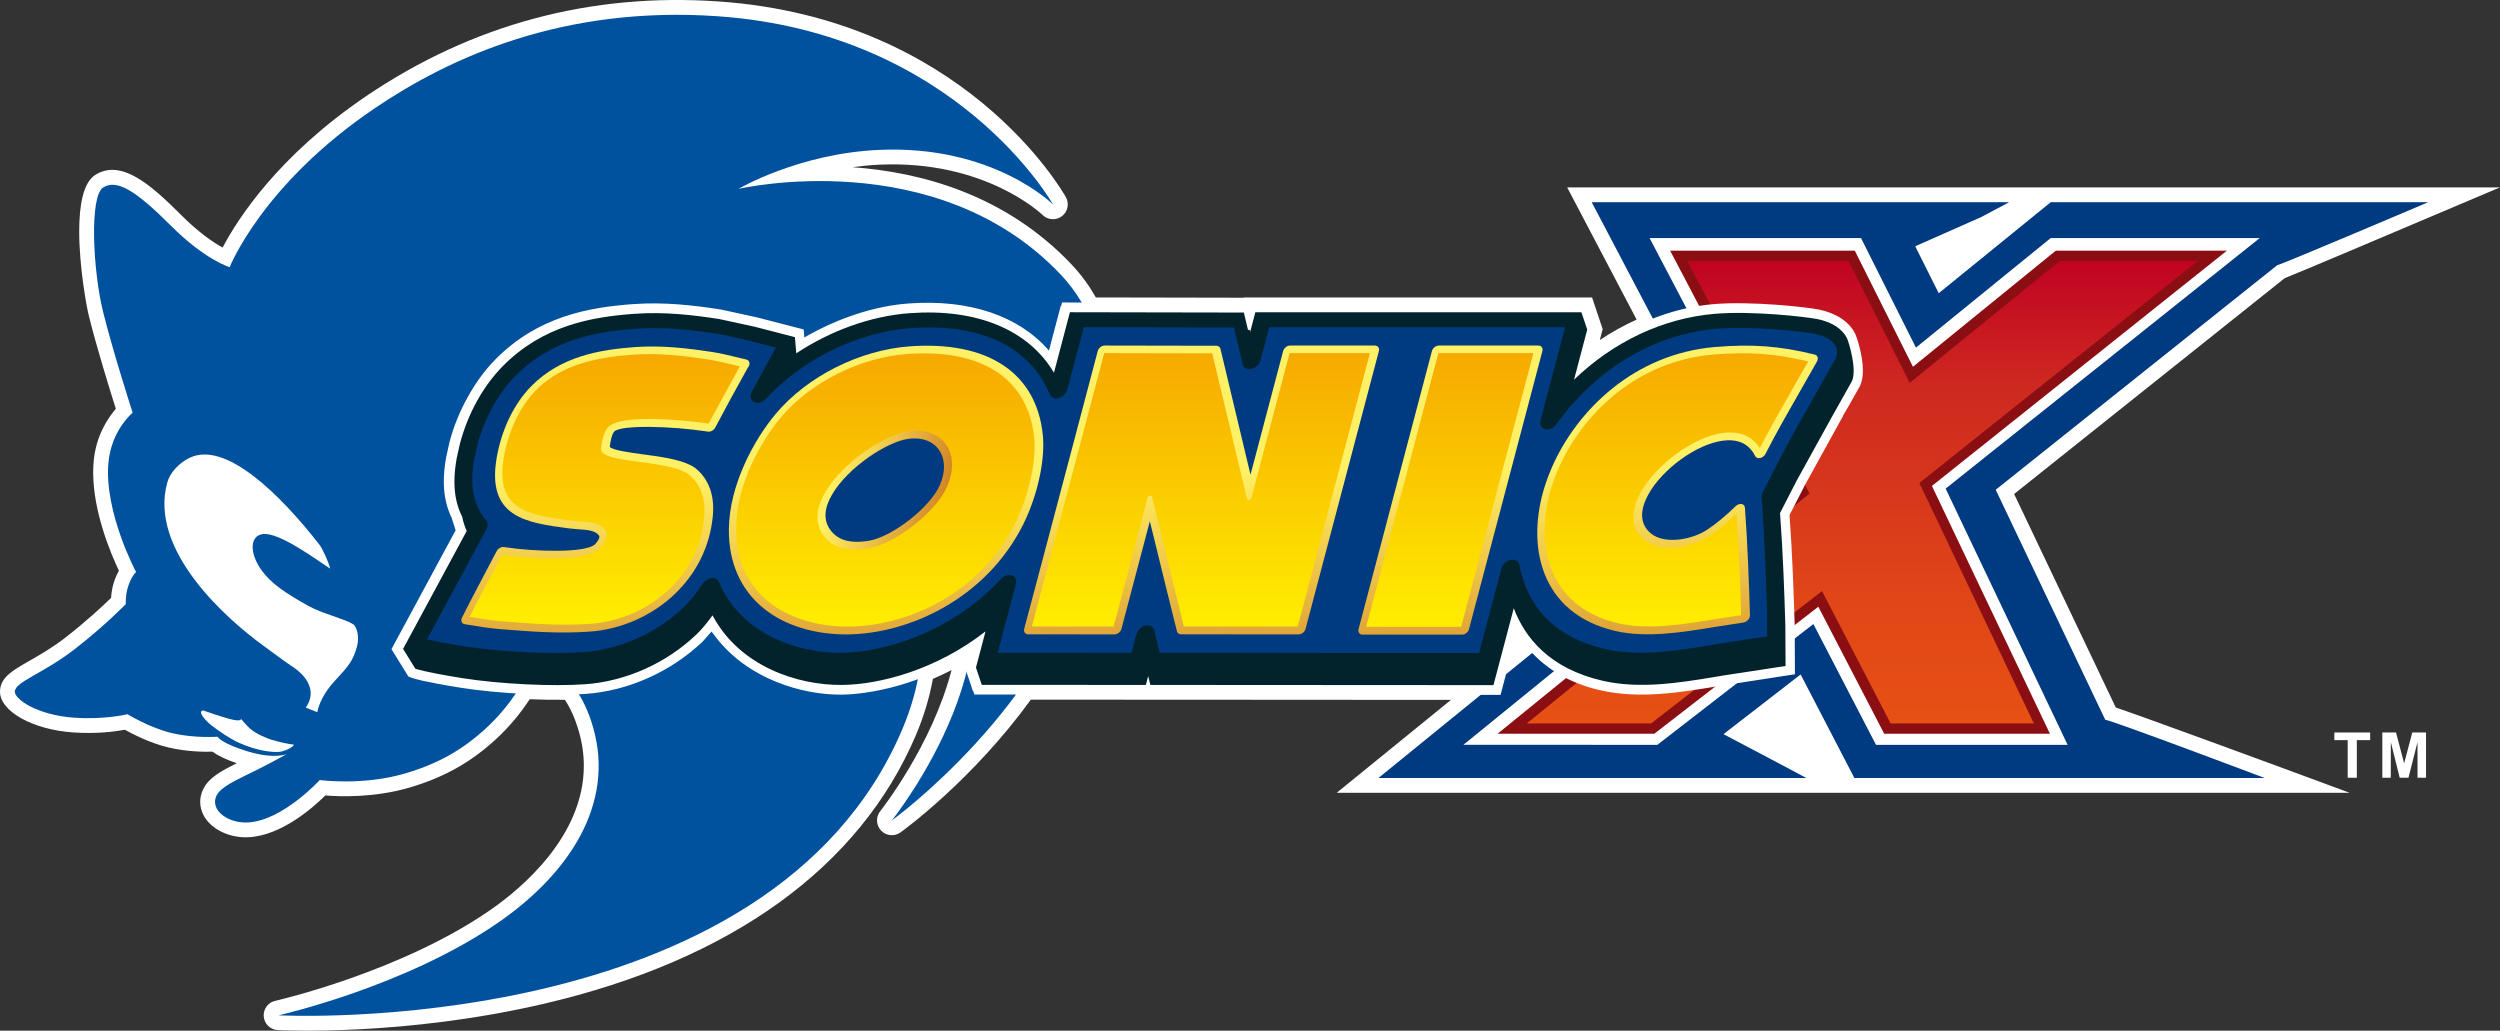
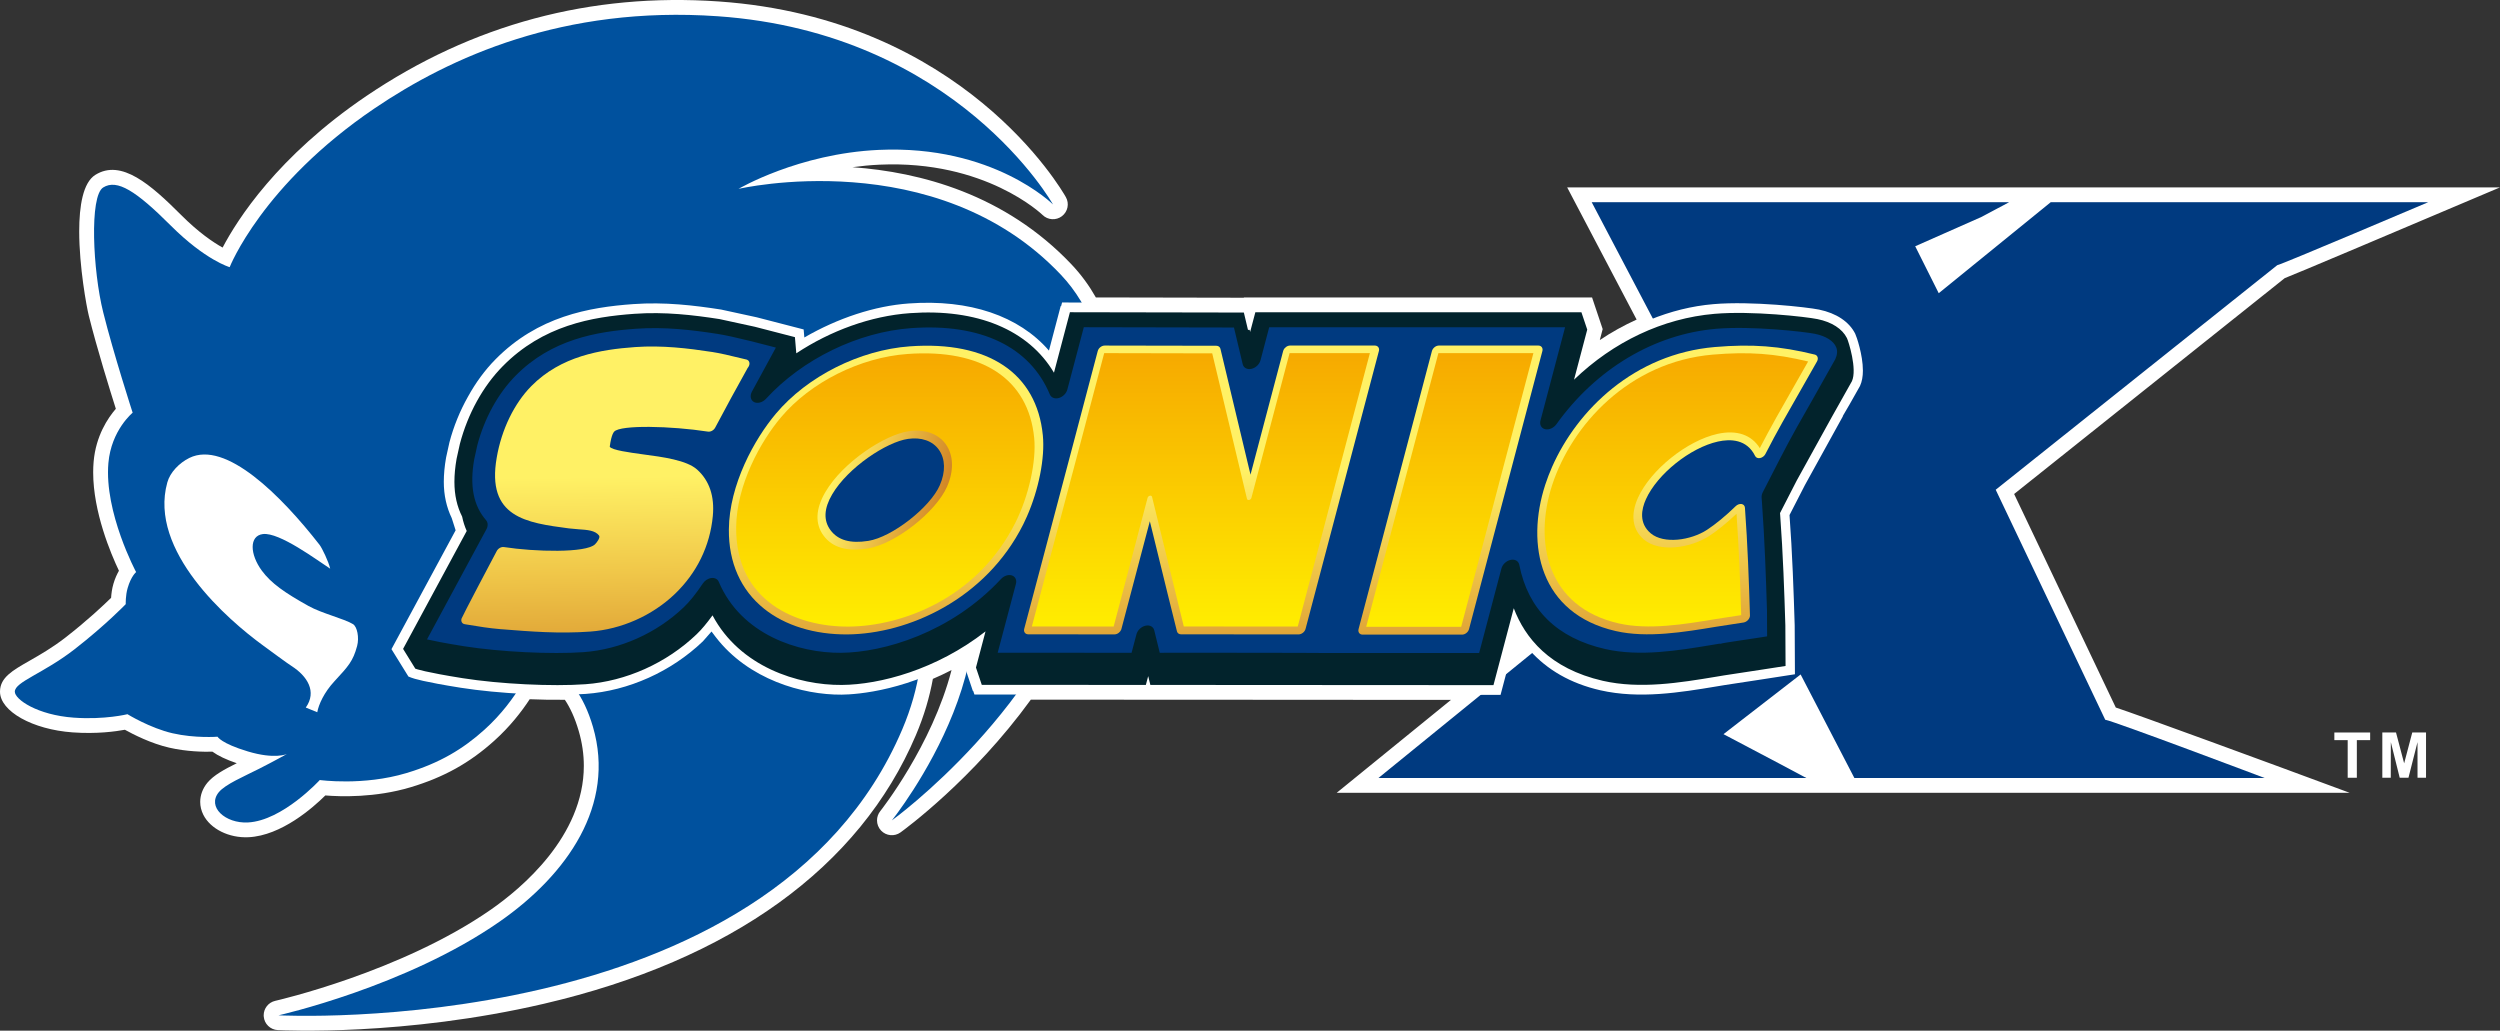
<svg xmlns="http://www.w3.org/2000/svg" version="1.1" width="256.316" height="105.673" viewBox="0 0 256.316 105.673" id="Layer_1" xml:space="preserve">
  <rect x="0" y="0" width="256.316" height="105.673" fill="#333333" stroke="none" />
  <defs id="defs165" />
  <g transform="translate(-178.85,-352.357)" id="g5">
    <path d="m 385.35,403.005 c 1.619,-1.293 27.397,-21.852 27.739,-22.127 0.766,-0.281 11.865,-4.977 22.077,-9.309 h -95.639 c 0,0 3.444,6.556 7.12,13.552 -1.3,0.592 -2.565,1.288 -3.775,2.101 0.042,-0.158 0.295,-1.125 0.295,-1.125 l -1.088,-3.242 h -35.693 c 0,0 -0.008,0.025 -0.008,0.027 -0.003,0 -9.625,-0.019 -15.173,-0.03 -0.678,-1.2 -1.502,-2.335 -2.495,-3.384 -6.811,-7.193 -15.498,-9.47 -22.459,-9.968 0.893,-0.124 1.816,-0.216 2.773,-0.259 10.85,-0.494 16.656,5.098 16.715,5.154 0.537,0.531 1.387,0.586 1.988,0.127 0.601,-0.459 0.775,-1.288 0.406,-1.947 -0.418,-0.747 -10.549,-18.32 -35.592,-20.068 -13.117,-0.914 -25.275,2.347 -36.131,9.695 -9.107,6.166 -13.248,12.7 -14.736,15.537 -0.955,-0.532 -2.436,-1.523 -4.242,-3.33 -3.123,-3.123 -6.145,-5.787 -8.807,-4.123 -1.262,0.787 -1.654,3.172 -1.654,5.793 0,3.637 0.756,7.73 0.986,8.654 0.842,3.377 2.197,7.729 2.77,9.537 -0.822,0.952 -2.045,2.768 -2.277,5.416 -0.031,0.363 -0.047,0.729 -0.047,1.096 0,4.076 1.807,8.335 2.641,10.093 -0.197,0.349 -0.396,0.765 -0.563,1.333 -0.152,0.521 -0.215,1.039 -0.24,1.441 -0.729,0.716 -2.406,2.305 -4.676,4.07 -1.348,1.047 -2.658,1.796 -3.713,2.398 -1.732,0.99 -2.984,1.705 -3.002,3.131 0,0.002 0,0.016 0,0.023 0,2.011 3.334,3.882 7.451,4.176 2.473,0.178 4.41,-0.096 5.352,-0.27 0.867,0.48 2.68,1.406 4.541,1.834 1.805,0.417 3.543,0.437 4.439,0.414 0.57,0.417 1.404,0.813 2.492,1.184 -1.246,0.615 -2.379,1.229 -3.012,1.998 -0.486,0.591 -0.736,1.275 -0.736,1.963 0,0.448 0.105,0.898 0.32,1.326 0.732,1.455 2.643,2.4 4.641,2.299 3.359,-0.166 6.598,-3.025 7.867,-4.283 1.535,0.125 5.113,0.25 8.748,-0.842 3.4,-1.02 6.045,-2.49 8.572,-4.767 1.598,-1.437 2.786,-2.959 3.633,-4.256 1.256,0.053 2.474,0.072 3.604,0.056 0.52,0.776 1.019,1.813 1.423,3.2 0.361,1.233 0.523,2.427 0.523,3.573 0,7.238 -6.428,12.584 -9.525,14.738 -9.221,6.414 -21.984,9.327 -22.113,9.356 -0.697,0.156 -1.186,0.776 -1.186,1.481 0,0.043 0.002,0.084 0.006,0.128 0.063,0.756 0.674,1.349 1.432,1.39 0.523,0.027 12.971,0.64 27.305,-2.702 19.186,-4.473 32.369,-13.992 38.123,-27.532 0.85,-1.999 1.409,-3.925 1.745,-5.776 0.635,-0.27 1.273,-0.573 1.913,-0.902 -2.002,7.737 -7.22,14.353 -7.307,14.462 -0.223,0.279 -0.334,0.615 -0.334,0.949 0,0.379 0.141,0.755 0.418,1.048 0.523,0.55 1.375,0.63 1.99,0.186 0.444,-0.32 7.425,-5.427 13.364,-13.613 l 12.958,0.009 v -0.002 c 1.018,0 20.36,0.013 30.113,0.02 -6.57,5.343 -11.714,9.525 -11.714,9.525 h 103.856 c -8.252,-3.064 -21.917,-8.072 -23.978,-8.742 -0.51,-1.076 -9.506,-19.968 -10.424,-21.894 z" id="path7" style="fill:#ffffff" />
    <g id="g9">
      <g id="g11">
        <path d="m 320.176,432.123 h 2.223 41.654 l -2.791,-1.485 c 0,0 -4.178,-2.202 -5.709,-3.011 1.434,-1.109 6.773,-5.243 7.908,-6.121 0.744,1.433 5.512,10.617 5.512,10.617 h 42.065 c 0,0 -15.522,-5.861 -16.347,-5.973 -0.35,-0.73 -10.723,-22.518 -11.229,-23.582 0.939,-0.75 28.534,-22.761 28.862,-23.021 0.424,-0.061 15.476,-6.457 15.476,-6.457 h -38.699 c 0,0 -10.139,8.241 -11.48,9.329 -0.568,-1.136 -1.92,-3.834 -2.412,-4.813 1.227,-0.543 6.787,-3.004 6.787,-3.004 l 2.84,-1.512 h -42.793 c 0,0 14.609,27.804 15.186,28.903 -0.973,0.792 -37.053,30.13 -37.053,30.13 z" id="path13" style="fill:#003a80" />
        <g id="g15">
          <g id="g17">
-             <path d="m 328.885,428.721 c 7.961,-6.474 32.498,-26.429 32.498,-26.429 0,0 -10.018,-19.075 -13.406,-25.524 7.756,0 19.822,0 21.68,0 0.77,1.536 5.627,11.229 5.627,11.229 0,0 11.889,-9.664 13.813,-11.229 1.885,0 13.778,0 21.431,0 -8.076,6.442 -32.198,25.685 -32.198,25.685 0,0 9.434,19.811 12.506,26.269 -7.324,0 -17.834,0 -19.645,0 -0.801,-1.548 -6.422,-12.385 -6.422,-12.385 0,0 -14.049,10.878 -15.996,12.385 -1.781,-10e-4 -12.507,-10e-4 -19.888,-10e-4 z" id="path19" style="fill:#ffffff" />
-           </g>
+             </g>
        </g>
      </g>
      <g id="g21">
-         <path d="m 348.283,427.583 h 0.18 c 0,0 15.873,-12.291 16.813,-13.02 0.535,1.029 6.754,13.02 6.754,13.02 h 16.992 c 0,0 -11.75,-24.674 -12.098,-25.405 0.637,-0.511 30.245,-24.124 30.245,-24.124 h -17.542 c 0,0 -13.701,11.137 -14.65,11.908 -0.531,-1.064 -5.963,-11.908 -5.963,-11.908 h -18.932 c 0,0 12.549,23.889 12.938,24.627 -0.654,0.532 -30.625,24.902 -30.625,24.902 h 1.482 14.406 z" id="path23" style="fill:#8b0e13" />
        <linearGradient x1="1715.186" y1="-394.817" x2="1715.186" y2="-449.818" id="SVGID_1_" gradientUnits="userSpaceOnUse" gradientTransform="matrix(0.877,0,0,0.877,-1135.293,773.153)">
          <stop id="stop26" style="stop-color:#e75113;stop-opacity:1" offset="0" />
          <stop id="stop28" style="stop-color:#e04618;stop-opacity:1" offset="0.277" />
          <stop id="stop30" style="stop-color:#ce2820;stop-opacity:1" offset="0.728" />
          <stop id="stop32" style="stop-color:#c00222;stop-opacity:1" offset="1" />
        </linearGradient>
-         <path d="m 335.383,426.53 c 2.125,-1.728 28.994,-23.575 28.994,-23.575 0,0 -11.77,-22.402 -12.529,-23.849 1.545,0 15.941,0 16.537,0 0.279,0.554 6.26,12.503 6.26,12.503 0,0 15.096,-12.27 15.379,-12.503 0.332,0 11.728,0 14.159,0 -2.168,1.729 -28.546,22.769 -28.546,22.769 0,0 11.064,23.24 11.738,24.655 -1.465,0 -14.102,0 -14.684,0 -0.281,-0.543 -7.039,-13.571 -7.039,-13.571 0,0 -17.248,13.355 -17.527,13.571 -0.316,0 -10.391,0 -12.742,0 z" id="path34" style="fill:url(#SVGID_1_)" />
      </g>
    </g>
    <g id="g36">
      <path d="m 180.369,423.269 c -0.008,0.794 2.313,2.399 6.043,2.666 3.188,0.229 5.506,-0.354 5.506,-0.354 0,0 2.309,1.422 4.619,1.954 2.307,0.533 4.617,0.354 4.617,0.354 0,0 0.343,0.678 3.109,1.51 2.766,0.834 3.996,0.266 3.996,0.266 0,0 -1.287,0.723 -2.842,1.51 -1.553,0.789 -3.463,1.591 -4.131,2.4 -1.242,1.51 0.669,3.224 2.977,3.106 3.553,-0.176 7.373,-4.351 7.373,-4.351 0,0 4.441,0.621 8.881,-0.712 3.445,-1.033 5.828,-2.491 7.994,-4.44 3.553,-3.196 4.975,-6.928 4.975,-6.928 0,0 4.207,-0.059 6.158,6.629 2.336,7.996 -2.609,15.129 -9.592,19.984 -9.588,6.669 -22.648,9.592 -22.648,9.592 0,0 50.361,2.665 63.949,-29.31 7.393,-17.389 -7.725,-29.043 -7.725,-29.043 0,0 5.158,-0.665 11.457,6.928 10.393,12.523 -4.797,31.442 -4.797,31.442 0,0 16.252,-11.724 20.252,-28.245 2.445,-10.115 3.422,-21.001 -2.932,-27.713 -12.801,-13.52 -33.041,-8.792 -33.041,-8.792 0,0 6.133,-3.622 14.389,-3.997 11.725,-0.533 17.854,5.594 17.854,5.594 0,0 -9.861,-17.586 -34.373,-19.296 -15.836,-1.104 -27.453,4.212 -35.174,9.438 -11.547,7.817 -14.865,16.288 -14.865,16.288 0,0 -2.486,-0.712 -6.039,-4.265 -3.553,-3.554 -5.508,-4.796 -6.928,-3.907 -1.422,0.887 -1.064,8.525 0,12.791 1.064,4.262 3.02,10.303 3.02,10.303 0,0 -2.191,1.784 -2.486,5.15 -0.443,5.063 2.842,11.191 2.842,11.191 0,0 -0.512,0.408 -0.865,1.621 -0.235,0.799 -0.199,1.666 -0.199,1.666 0,0 -2.045,2.131 -5.242,4.62 -3.196,2.486 -6.118,3.339 -6.132,4.35 z" id="path38" style="fill:#00519e" />
      <path d="m 211.377,425.381 c 0.146,-0.801 0.699,-2.026 1.754,-3.167 1.445,-1.565 1.914,-2.066 2.332,-3.623 0.234,-0.865 0.006,-1.993 -0.426,-2.247 -0.982,-0.582 -3.17,-1.087 -4.563,-1.861 -2.418,-1.349 -3.816,-2.313 -4.777,-3.615 -1.238,-1.683 -1.311,-3.577 0.104,-3.755 1.691,-0.213 5.543,2.67 6.902,3.549 -0.162,-0.735 -0.846,-2.13 -1.086,-2.441 -3.936,-5.049 -9.629,-10.754 -13.357,-8.912 -1.02,0.505 -1.973,1.472 -2.256,2.512 -1.955,7.012 6.211,14.09 9.818,16.715 0.883,0.643 2.408,1.777 2.916,2.104 1.623,1.035 2.625,2.625 1.463,4.26 l 1.176,0.481 z" id="path40" style="fill:#ffffff" />
-       <path d="m 203.574,426.072 c -0.148,0.272 -0.703,0.246 -3.885,-0.875 -0.611,0.042 0.105,0.956 0.859,1.543 0.75,0.588 1.957,1.398 2.773,1.762 2.057,0.916 3.514,0.972 4.082,0.948 0.785,-0.032 1.898,-0.765 1.465,-0.765 -0.291,-10e-4 -1.461,-0.27 -2.191,-0.486 -0.436,-0.131 -1.592,-0.594 -2.225,-1.172 -0.423,-0.389 -0.878,-0.955 -0.878,-0.955 z" id="path42" style="fill:#ffffff" />
    </g>
    <g id="g44">
      <path d="m 369.846,390.343 c 0,-1.604 -0.654,-3.508 -0.789,-3.773 -0.617,-1.229 -1.934,-2.105 -3.707,-2.472 -1.191,-0.243 -6.9,-0.896 -10.838,-0.558 -4.424,0.38 -8.748,2.189 -12.607,5.146 0.268,-1.011 0.678,-2.572 0.678,-2.572 l -0.916,-2.736 H 306.75 c 0,0 -0.006,0.022 -0.006,0.026 -0.174,0 -19.004,-0.034 -19.004,-0.034 l -0.074,0.278 c 0,0 -0.01,0.038 -0.023,0.095 h -0.047 l -0.121,0.465 c 0,0 -0.637,2.414 -1.08,4.094 -3.082,-3.557 -8.133,-5.284 -14.365,-4.832 -3.51,0.251 -7.285,1.502 -10.715,3.488 -0.023,-0.281 -0.07,-0.824 -0.07,-0.824 l -4.805,-1.244 c -0.014,-0.004 -3.656,-0.795 -3.656,-0.795 -2.775,-0.43 -5.771,-0.791 -9.006,-0.56 -4.547,0.326 -9.78,1.253 -14.131,5.667 -1.078,1.091 -2.029,2.391 -2.82,3.828 -0.813,1.437 -1.461,3.018 -1.898,4.674 0,0.014 -0.344,1.562 -0.344,1.562 -0.158,0.899 -0.234,1.729 -0.234,2.493 0,1.373 0.281,2.619 0.814,3.718 0.012,0.043 0.27,0.849 0.398,1.25 -0.238,0.438 -6.574,12.177 -6.574,12.177 l 0.004,0.006 c 0,0.002 -0.004,0.008 -0.004,0.008 l 1.734,2.801 0.309,0.121 c 0.23,0.09 1.279,0.429 5.053,1.029 3.863,0.611 9.377,0.883 12.828,0.631 4.381,-0.318 8.756,-2.281 12.002,-5.39 0,0 0.529,-0.603 0.885,-1.007 0.135,0.189 0.271,0.374 0.416,0.552 3.354,4.374 8.93,5.952 12.912,5.921 1.588,-0.014 7.057,-0.4 13.033,-4.152 -0.195,0.743 -0.367,1.394 -0.367,1.394 l 0.797,2.375 h 0.037 l 0.127,0.374 h 4.875 l 13.143,0.01 c 0,-0.004 35.637,0.02 35.637,0.02 l 0.287,0.001 c 0,0 1.302,-4.938 1.65,-6.252 0.391,0.601 0.834,1.152 1.322,1.665 1.793,2.016 4.199,3.419 7.258,4.118 4.018,0.914 8.215,0.218 11.916,-0.396 0.008,0 0.883,-0.146 0.883,-0.146 l 3.854,-0.588 3.297,-0.512 -0.025,-5.018 c -0.105,-3.424 -0.24,-7.395 -0.529,-11.297 0,-0.002 0,-0.01 0,-0.01 0.09,-0.176 1.582,-3.08 1.582,-3.08 -0.004,0.01 3.465,-6.278 3.465,-6.278 l 0.434,-0.785 c 0,0 -0.027,0.008 -0.029,0.008 0.383,-0.631 0.912,-1.563 1.771,-3.094 0.202,-0.439 0.3,-0.965 0.3,-1.59 z" id="path46" style="fill:#ffffff" />
      <path d="m 368.207,387.016 c -0.477,-0.951 -1.551,-1.642 -3.02,-1.943 h -0.002 c -1.158,-0.237 -6.715,-0.869 -10.551,-0.54 -5.307,0.457 -10.359,2.863 -14.404,6.752 0.68,-2.578 1.354,-5.135 1.354,-5.135 l -0.596,-1.775 h -33.432 c 0,0 -0.295,1.11 -0.533,2.012 -0.031,-0.129 -0.051,-0.211 -0.051,-0.211 H 306.8 c -0.199,-0.841 -0.422,-1.775 -0.422,-1.775 l -17.834,-0.033 -0.121,0.465 c 0,0 -0.975,3.687 -1.514,5.736 -2.605,-4.385 -7.875,-6.604 -14.77,-6.105 -4.006,0.286 -8.133,1.795 -11.648,4.117 l -0.141,-1.658 -4.121,-1.067 c -0.096,-0.022 -3.617,-0.786 -3.617,-0.786 -2.682,-0.414 -5.59,-0.764 -8.725,-0.539 -4.359,0.313 -9.375,1.192 -13.492,5.371 -2.02,2.044 -3.582,4.871 -4.395,7.963 -0.008,0.025 -0.34,1.537 -0.34,1.537 -0.146,0.84 -0.221,1.625 -0.221,2.359 0,1.365 0.275,2.541 0.793,3.566 0.105,0.521 0.263,1.01 0.469,1.469 -1.158,2.142 -6.525,12.089 -6.525,12.089 l 1.254,2.028 c 0.094,0.037 1.014,0.365 4.848,0.975 3.795,0.602 9.213,0.867 12.6,0.62 4.154,-0.301 8.305,-2.165 11.387,-5.115 0.539,-0.512 1.084,-1.185 1.637,-1.946 2.795,5.268 8.764,7.172 13.256,7.135 3.908,-0.032 9.701,-1.564 14.734,-5.49 -0.502,1.896 -0.98,3.705 -0.98,3.705 l 0.596,1.775 h 4.16 l 12.662,0.01 c 0,0 0.209,-0.787 0.24,-0.904 0.027,0.111 0.221,0.902 0.221,0.902 l 35.178,0.022 c 0,0 1.398,-5.3 2.082,-7.884 1.146,3.024 3.66,6.188 9.135,7.441 3.826,0.871 7.924,0.19 11.537,-0.408 0.037,-0.006 0.879,-0.147 0.879,-0.147 0.027,-0.005 3.865,-0.589 3.865,-0.589 0.002,0 2.449,-0.379 2.449,-0.379 l -0.021,-4.16 c -0.104,-3.395 -0.238,-7.326 -0.525,-11.23 0,0.002 -0.012,-0.15 -0.021,-0.288 0.145,-0.28 1.709,-3.327 1.709,-3.327 0.002,-0.002 3.482,-6.306 3.482,-6.306 -0.006,0.009 -0.006,0.009 2.176,-3.876 0.567,-1.229 -0.351,-4.123 -0.509,-4.433 z" id="path48" style="fill:#02232c" />
      <g id="g50">
        <g id="g52">
          <path d="m 287.412,393.164 c 0.412,-0.121 0.764,-0.471 0.869,-0.871 0,0 1.43,-5.42 1.688,-6.387 1.566,0.004 14.41,0.029 15.395,0.031 0.184,0.778 0.896,3.762 0.896,3.762 0.09,0.376 0.463,0.572 0.895,0.475 0.434,-0.096 0.818,-0.459 0.93,-0.88 0,0 0.594,-2.253 0.891,-3.38 1.605,0 29.268,0 30.336,0 -0.398,1.512 -2.523,9.563 -2.523,9.563 -0.113,0.427 0.09,0.796 0.482,0.885 0.395,0.09 0.873,-0.123 1.152,-0.511 4.061,-5.673 10.027,-9.239 16.379,-9.784 3.703,-0.317 9.15,0.315 10.127,0.516 1.123,0.23 1.916,0.732 2.178,1.375 0.148,0.366 0.119,0.77 -0.092,1.229 0.008,-0.029 0.02,-0.043 0.037,-0.066 l -2.197,3.904 c -1.174,2.053 -2.389,4.17 -3.496,6.338 l -1.783,3.474 c -0.084,0.168 -0.127,0.364 -0.115,0.528 l 0.033,0.449 c 0.285,3.894 0.416,7.799 0.52,11.157 0,-0.015 0.006,1.559 0.012,2.631 -0.436,0.068 -0.877,0.137 -0.877,0.137 0.006,0 -1.934,0.291 -1.934,0.291 l -1.338,0.206 c -0.277,0.04 -0.521,0.091 -0.746,0.157 0.047,-0.012 0.082,-0.052 0.125,-0.061 l -0.842,0.141 c -3.486,0.58 -7.436,1.236 -10.988,0.428 -4.939,-1.131 -7.902,-4.037 -8.809,-8.634 -0.074,-0.39 -0.445,-0.601 -0.883,-0.507 -0.439,0.092 -0.836,0.46 -0.947,0.884 0,0 -1.895,7.178 -2.285,8.663 -1.623,0 -15.984,0 -15.984,0 0.006,-0.02 -15.26,-0.029 -15.26,-0.029 -0.002,0 -0.893,0.003 -1.502,0.008 -0.17,-0.676 -0.566,-2.309 -0.566,-2.309 -0.094,-0.373 -0.463,-0.566 -0.895,-0.469 -0.436,0.1 -0.818,0.462 -0.928,0.884 0,0 -0.281,1.066 -0.502,1.896 -1.555,-0.002 -11.279,-0.01 -11.279,-0.01 0,0 -1.479,0 -2.445,0 0.377,-1.426 1.869,-7.059 1.869,-7.059 0.105,-0.396 -0.063,-0.749 -0.416,-0.865 -0.352,-0.115 -0.805,0.034 -1.113,0.367 -5.141,5.529 -12.055,7.531 -16.414,7.566 -4.344,0.035 -10.23,-1.852 -12.525,-7.279 -0.117,-0.279 -0.402,-0.428 -0.748,-0.389 -0.338,0.037 -0.682,0.252 -0.887,0.564 -0.697,1.045 -1.332,1.841 -1.953,2.434 -2.771,2.651 -6.51,4.329 -10.266,4.603 -3.301,0.239 -8.57,-0.024 -12.262,-0.605 -1.99,-0.317 -3.139,-0.552 -3.797,-0.702 0.834,-1.54 6.088,-11.283 6.088,-11.283 0.047,-0.082 0.08,-0.162 0.1,-0.242 0.07,-0.261 0.025,-0.512 -0.125,-0.688 -1.299,-1.48 -1.701,-3.521 -1.225,-6.234 0.008,-0.023 0.324,-1.472 0.324,-1.472 0.73,-2.759 2.125,-5.3 3.92,-7.114 3.67,-3.728 8.289,-4.525 12.328,-4.815 2.986,-0.215 5.793,0.127 8.379,0.528 0.74,0.113 1.914,0.369 3.492,0.76 l 0,0 c 0,0 1.498,0.386 2.488,0.642 -0.1,0.175 -2.455,4.513 -2.455,4.513 -0.232,0.43 -0.143,0.887 0.215,1.072 0.359,0.184 0.881,0.043 1.223,-0.331 3.744,-4.083 9.457,-6.858 14.904,-7.25 7.119,-0.511 12.166,1.907 14.205,6.81 0.139,0.324 0.514,0.47 0.922,0.355 z m 73.949,10.07 c 0.004,0 0.002,0.005 0.002,0.005 0,0 -0.002,-0.007 -0.002,-0.005 z m 0.002,0.005 0,0 0,0 z" id="path54" style="fill:#003a80" />
        </g>
        <g id="g56">
          <g id="g58">
            <linearGradient x1="-19372.412" y1="-13135.607" x2="-19355.064" y2="-13042.865" id="SVGID_2_" gradientUnits="userSpaceOnUse" gradientTransform="matrix(0.25,0.046,-0.116,0.262,3684.698,4732.572)">
              <stop id="stop61" style="stop-color:#fff165;stop-opacity:1" offset="0" />
              <stop id="stop63" style="stop-color:#f0c749;stop-opacity:1" offset="0.389" />
              <stop id="stop65" style="stop-color:#ce7f23;stop-opacity:1" offset="1" />
            </linearGradient>
            <path d="m 358.266,415.456 c -0.105,-3.504 -0.234,-7.245 -0.514,-11.045 -0.016,-0.2 -0.145,-0.346 -0.342,-0.379 -0.201,-0.032 -0.432,0.05 -0.602,0.216 -1.033,1.006 -2.057,1.847 -2.949,2.432 -1.648,1.072 -4.416,1.483 -5.764,0.358 -1.242,-1.045 -0.955,-2.479 -0.492,-3.5 1.162,-2.576 4.545,-5.284 7.383,-5.912 1.27,-0.28 2.957,-0.253 3.809,1.479 0.084,0.176 0.285,0.259 0.51,0.214 0.227,-0.044 0.438,-0.206 0.547,-0.419 1.131,-2.21 2.369,-4.371 3.568,-6.46 l 1.717,-3.021 c 0.084,-0.148 0.107,-0.311 0.064,-0.443 -0.045,-0.139 -0.148,-0.232 -0.293,-0.268 -3.57,-0.881 -6.438,-1.098 -10.24,-0.773 -8.242,0.703 -14.109,6.427 -16.699,12.311 -0.262,0.598 -0.49,1.197 -0.686,1.792 -2.02,6.192 -0.574,13.239 7.227,15.019 3.215,0.734 6.967,0.107 10.275,-0.441 l 2.824,-0.436 c 0.166,-0.027 0.34,-0.123 0.461,-0.26 0.123,-0.136 0.2,-0.307 0.196,-0.464 z" id="path67" style="fill:url(#SVGID_2_)" />
            <linearGradient x1="-19547.277" y1="-13102.906" x2="-19529.943" y2="-13010.234" id="SVGID_3_" gradientUnits="userSpaceOnUse" gradientTransform="matrix(0.25,0.046,-0.116,0.262,3684.698,4732.572)">
              <stop id="stop70" style="stop-color:#fff165;stop-opacity:1" offset="0" />
              <stop id="stop72" style="stop-color:#f0c749;stop-opacity:1" offset="0.389" />
              <stop id="stop74" style="stop-color:#ce7f23;stop-opacity:1" offset="1" />
            </linearGradient>
            <path d="m 320.223,388.35 c 0.084,-0.312 -0.105,-0.565 -0.42,-0.565 h -8.682 c -0.281,0 -0.564,0.201 -0.68,0.467 -0.016,0.033 -0.027,0.066 -0.035,0.099 0,0 -2.455,9.291 -3.346,12.671 -0.75,-3.141 -3.082,-12.902 -3.082,-12.902 -0.047,-0.191 -0.211,-0.313 -0.422,-0.313 l -11.443,-0.021 c -0.15,0 -0.313,0.059 -0.445,0.164 -0.137,0.107 -0.232,0.25 -0.271,0.401 l -2.445,9.265 -3.371,12.729 -1.721,6.482 c -0.043,0.15 -0.018,0.295 0.061,0.4 0.078,0.107 0.205,0.166 0.357,0.166 l 8.834,0.007 c 0.152,0 0.313,-0.058 0.443,-0.165 0.105,-0.081 0.189,-0.188 0.24,-0.303 0.014,-0.031 0.023,-0.063 0.033,-0.096 0,0 2.063,-7.811 2.912,-11.037 1.107,4.579 2.76,11.211 2.779,11.287 0.047,0.189 0.211,0.307 0.422,0.307 l 12.047,0.009 c 0.15,0 0.309,-0.062 0.445,-0.167 0.135,-0.106 0.232,-0.25 0.271,-0.398 l 7.519,-28.487 z" id="path76" style="fill:url(#SVGID_3_)" />
            <linearGradient x1="-19666.717" y1="-13080.715" x2="-19649.359" y2="-12987.92" id="SVGID_4_" gradientUnits="userSpaceOnUse" gradientTransform="matrix(0.25,0.046,-0.116,0.262,3684.698,4732.572)">
              <stop id="stop79" style="stop-color:#fff165;stop-opacity:1" offset="0" />
              <stop id="stop81" style="stop-color:#f0c749;stop-opacity:1" offset="0.389" />
              <stop id="stop83" style="stop-color:#ce7f23;stop-opacity:1" offset="1" />
            </linearGradient>
            <path d="m 272.127,387.866 c -5.119,0.366 -10.506,3.073 -13.723,6.897 -2.203,2.612 -4.791,7.291 -4.826,11.875 -0.031,3.396 1.217,6.207 3.607,8.126 2.146,1.729 5.189,2.665 8.557,2.637 6.176,-0.053 14.143,-3.56 18.016,-11.277 0.131,-0.266 0.258,-0.536 0.379,-0.813 1.213,-2.758 1.859,-6.002 1.633,-8.318 -0.629,-6.383 -5.598,-9.71 -13.643,-9.127 z" id="path85" style="fill:url(#SVGID_4_)" />
            <linearGradient x1="-19453.16" y1="-13120.51" x2="-19435.826" y2="-13027.84" id="SVGID_5_" gradientUnits="userSpaceOnUse" gradientTransform="matrix(0.25,0.046,-0.116,0.262,3684.698,4732.572)">
              <stop id="stop88" style="stop-color:#fff165;stop-opacity:1" offset="0" />
              <stop id="stop90" style="stop-color:#f0c749;stop-opacity:1" offset="0.389" />
              <stop id="stop92" style="stop-color:#ce7f23;stop-opacity:1" offset="1" />
            </linearGradient>
            <path d="m 336.986,388.35 c 0.082,-0.312 -0.104,-0.565 -0.418,-0.565 h -10.191 c -0.15,0 -0.311,0.059 -0.441,0.164 -0.137,0.107 -0.234,0.251 -0.275,0.401 l -7.523,28.509 c -0.039,0.151 -0.016,0.294 0.063,0.401 0.078,0.104 0.205,0.164 0.355,0.164 h 10.191 c 0.314,0 0.635,-0.255 0.717,-0.565 l 7.522,-28.509 z" id="path94" style="fill:url(#SVGID_5_)" />
            <linearGradient x1="-19773.016" y1="-13060.812" x2="-19755.619" y2="-12967.811" id="SVGID_6_" gradientUnits="userSpaceOnUse" gradientTransform="matrix(0.25,0.046,-0.116,0.262,3684.698,4732.572)">
              <stop id="stop97" style="stop-color:#fff165;stop-opacity:1" offset="0" />
              <stop id="stop99" style="stop-color:#f0c749;stop-opacity:1" offset="0.389" />
              <stop id="stop101" style="stop-color:#ce7f23;stop-opacity:1" offset="1" />
            </linearGradient>
            <path d="m 250.328,400.504 c -1.072,-0.966 -3.484,-1.291 -5.615,-1.572 -1.258,-0.173 -3.154,-0.425 -3.348,-0.776 0.088,-0.668 0.203,-1.066 0.301,-1.291 0.059,-0.133 0.115,-0.213 0.156,-0.256 0.641,-0.705 5.82,-0.586 9.617,0 0.275,0.04 0.594,-0.137 0.74,-0.416 1.059,-2 2.148,-4.002 3.326,-6.111 0.049,-0.055 0.088,-0.117 0.117,-0.18 0.002,-0.008 0.012,-0.022 0.016,-0.032 0.129,-0.288 0.018,-0.573 -0.246,-0.65 -0.012,-0.001 -0.15,-0.034 -0.15,-0.034 -1.555,-0.389 -2.688,-0.637 -3.367,-0.74 -2.475,-0.379 -5.145,-0.702 -7.906,-0.505 l 0,0 c -3.564,0.255 -7.617,0.932 -10.646,4.003 -1.756,1.781 -3.049,4.445 -3.543,7.314 -1.082,6.158 3.043,6.701 7.41,7.275 l 0.953,0.088 c 0.934,0.061 1.734,0.118 2.129,0.648 0.145,0.198 -0.207,0.688 -0.418,0.895 -0.936,0.903 -6.16,0.772 -9.342,0.281 -0.273,-0.039 -0.59,0.135 -0.736,0.414 -0.461,0.852 -3.555,6.736 -3.605,6.918 -0.084,0.287 0.055,0.533 0.324,0.575 l 0.141,0.025 c 1.404,0.233 2.338,0.386 3.545,0.487 l 0.176,0.012 c 2.867,0.229 5.828,0.467 9.012,0.234 3.189,-0.232 6.346,-1.633 8.662,-3.846 2.266,-2.168 3.613,-4.934 3.902,-8 0.19,-2.023 -0.349,-3.625 -1.605,-4.76 z" id="path103" style="fill:url(#SVGID_6_)" />
          </g>
          <g id="g105">
            <g id="g107">
              <g id="g109">
                <linearGradient x1="-5622.988" y1="-3970.835" x2="-5622.988" y2="-4024.833" id="SVGID_7_" gradientUnits="userSpaceOnUse" gradientTransform="matrix(0.533,0,-0.141,0.533,2783.952,2533.041)">
                  <stop id="stop112" style="stop-color:#ffed00;stop-opacity:1" offset="0" />
                  <stop id="stop114" style="stop-color:#f6a800;stop-opacity:1" offset="1" />
                </linearGradient>
                <path d="m 344.809,416.271 c -7.359,-1.682 -8.729,-8.342 -6.818,-14.193 1.998,-6.125 7.867,-12.629 16.469,-13.364 3.676,-0.313 6.354,-0.117 9.771,0.706 -0.227,0.4 -1.586,2.787 -1.586,2.787 -1.129,1.971 -2.287,4.009 -3.369,6.096 -0.846,-1.361 -2.357,-1.899 -4.338,-1.461 -3.127,0.693 -6.855,3.688 -8.146,6.538 -0.801,1.771 -0.578,3.296 0.611,4.301 1.604,1.341 4.762,0.88 6.711,-0.39 0.852,-0.555 1.809,-1.348 2.775,-2.256 0.256,3.618 0.387,7.236 0.479,10.388 -0.445,0.07 -2.584,0.399 -2.584,0.399 -3.237,0.539 -6.903,1.148 -9.975,0.449 z" id="path116" style="fill:url(#SVGID_7_)" />
                <linearGradient x1="-5711.773" y1="-3970.959" x2="-5711.773" y2="-4024.681" id="SVGID_8_" gradientUnits="userSpaceOnUse" gradientTransform="matrix(0.533,0,-0.141,0.533,2783.952,2533.041)">
                  <stop id="stop119" style="stop-color:#ffed00;stop-opacity:1" offset="0" />
                  <stop id="stop121" style="stop-color:#f6a800;stop-opacity:1" offset="1" />
                </linearGradient>
                <path d="m 319.299,388.564 c -0.117,0.446 -7.279,27.588 -7.396,28.031 -0.432,0 -11.418,-0.008 -11.682,-0.008 -0.057,-0.243 -3.256,-13.289 -3.256,-13.289 -0.023,-0.092 -0.117,-0.143 -0.223,-0.117 -0.111,0.025 -0.207,0.113 -0.234,0.219 0,0 -3.365,12.758 -3.48,13.195 -0.42,0 -7.963,-0.008 -8.385,-0.008 0.113,-0.422 5.031,-18.985 5.031,-18.985 0,0 2.27,-8.603 2.385,-9.039 0.43,0.002 10.811,0.023 11.076,0.023 0.061,0.244 3.563,14.914 3.563,14.914 0.021,0.094 0.115,0.142 0.223,0.119 0.109,-0.025 0.205,-0.116 0.232,-0.221 0,0 3.799,-14.395 3.914,-14.836 0.419,0.002 7.814,0.002 8.232,0.002 z" id="path123" style="fill:url(#SVGID_8_)" />
                <linearGradient x1="-5772.538" y1="-3970.958" x2="-5772.538" y2="-4023.775" id="SVGID_9_" gradientUnits="userSpaceOnUse" gradientTransform="matrix(0.533,0,-0.141,0.533,2783.952,2533.041)">
                  <stop id="stop126" style="stop-color:#ffed00;stop-opacity:1" offset="0" />
                  <stop id="stop128" style="stop-color:#f6a800;stop-opacity:1" offset="1" />
                </linearGradient>
                <path d="m 254.326,406.43 c 0.037,-4.352 2.494,-8.798 4.594,-11.284 3.029,-3.602 8.127,-6.154 12.984,-6.498 7.656,-0.557 12.387,2.58 12.977,8.602 l 0,0 c 0.24,2.379 -0.553,5.949 -1.92,8.68 -3.912,7.801 -11.65,10.621 -17.086,10.669 -5.367,0.041 -11.611,-2.592 -11.549,-10.169 z" id="path130" style="fill:url(#SVGID_9_)" />
                <linearGradient x1="-5663.887" y1="-3970.957" x2="-5663.887" y2="-4024.677" id="SVGID_10_" gradientUnits="userSpaceOnUse" gradientTransform="matrix(0.533,0,-0.141,0.533,2783.952,2533.041)">
                  <stop id="stop133" style="stop-color:#ffed00;stop-opacity:1" offset="0" />
                  <stop id="stop135" style="stop-color:#f6a800;stop-opacity:1" offset="1" />
                </linearGradient>
                <path d="m 336.063,388.564 c -0.115,0.446 -7.285,27.614 -7.402,28.055 -0.426,0 -9.316,0 -9.74,0 0.117,-0.44 7.285,-27.608 7.402,-28.055 0.425,0 9.314,0 9.74,0 z" id="path137" style="fill:url(#SVGID_10_)" />
                <linearGradient x1="-5785.32" y1="-3997.062" x2="-5761.547" y2="-3997.062" id="SVGID_11_" gradientUnits="userSpaceOnUse" gradientTransform="matrix(0.533,0,-0.141,0.533,2783.952,2533.041)">
                  <stop id="stop140" style="stop-color:#fff165;stop-opacity:1" offset="0" />
                  <stop id="stop142" style="stop-color:#f0c749;stop-opacity:1" offset="0.389" />
                  <stop id="stop144" style="stop-color:#ce7f23;stop-opacity:1" offset="1" />
                </linearGradient>
                <path d="m 272.025,396.567 c -2.465,0.36 -6.73,3.151 -8.539,6.215 -1.025,1.734 -1.094,3.287 -0.197,4.49 0.908,1.223 2.383,1.655 4.504,1.323 2.805,-0.443 6.994,-3.707 8.158,-6.351 l 0,0 c 0.717,-1.64 0.666,-3.222 -0.135,-4.343 -0.775,-1.081 -2.158,-1.568 -3.791,-1.334 z" id="path146" style="fill:url(#SVGID_11_)" />
              </g>
            </g>
            <linearGradient x1="-5826.615" y1="-3971.789" x2="-5826.615" y2="-4023.47" id="SVGID_12_" gradientUnits="userSpaceOnUse" gradientTransform="matrix(0.533,0,-0.141,0.533,2783.952,2533.041)">
              <stop id="stop149" style="stop-color:#ffed00;stop-opacity:1" offset="0" />
              <stop id="stop151" style="stop-color:#f6a800;stop-opacity:1" offset="1" />
            </linearGradient>
-             <path d="m 240.291,408.634 c 0.408,-0.408 1.063,-1.33 0.619,-1.936 -0.553,-0.746 -1.582,-0.815 -2.576,-0.881 l -0.906,-0.082 c -4.402,-0.58 -7.879,-1.038 -6.908,-6.564 0.457,-2.637 1.67,-5.17 3.252,-6.777 2.203,-2.232 5.188,-3.333 9.979,-3.675 l 0,0 c 2.686,-0.191 5.303,0.125 7.734,0.499 0.643,0.098 1.729,0.335 3.205,0.703 -0.225,0.417 -2.994,5.514 -3.186,5.864 -1.289,-0.181 -8.891,-1.17 -10.297,0.374 -0.475,0.507 -0.648,1.436 -0.744,2.187 0.025,0.845 1.725,1.073 3.875,1.359 2.037,0.272 4.344,0.58 5.285,1.429 1.114,1.009 1.592,2.438 1.424,4.252 -0.27,2.844 -1.506,5.393 -3.586,7.379 -2.131,2.037 -5.053,3.328 -8.012,3.545 -3.115,0.226 -6.045,-0.009 -8.877,-0.234 l -0.193,-0.02 c -1.148,-0.089 -2.066,-0.238 -3.391,-0.461 0.486,-0.939 2.318,-4.479 3.326,-6.348 1.223,0.161 8.284,1.013 9.977,-0.613 z" id="path153" style="fill:url(#SVGID_12_)" />
          </g>
          <path d="m 264,406.714 c -0.738,-0.994 -0.68,-2.232 0.178,-3.682 1.623,-2.757 5.578,-5.361 7.762,-5.676 1.369,-0.199 2.525,0.204 3.166,1.105 0.67,0.934 0.705,2.263 0.1,3.646 -0.998,2.285 -4.904,5.324 -7.333,5.705 -1.84,0.293 -3.107,-0.068 -3.873,-1.098 z" id="path155" style="fill:#003a80" />
        </g>
      </g>
    </g>
    <g id="g157">
      <path d="m 419.55,432.097 v -3.857 h -1.367 v -0.783 h 3.67 v 0.783 h -1.365 v 3.857 h -0.938 z" id="path159" style="fill:#ffffff" />
      <path d="m 423.101,432.097 v -4.641 h 1.404 l 0.834,3.164 0.832,-3.164 h 1.411 v 4.641 h -0.871 l -0.002,-3.654 -0.927,3.654 h -0.898 l -0.91,-3.654 -0.006,3.654 h -0.867 z" id="path161" style="fill:#ffffff" />
    </g>
  </g>
</svg>